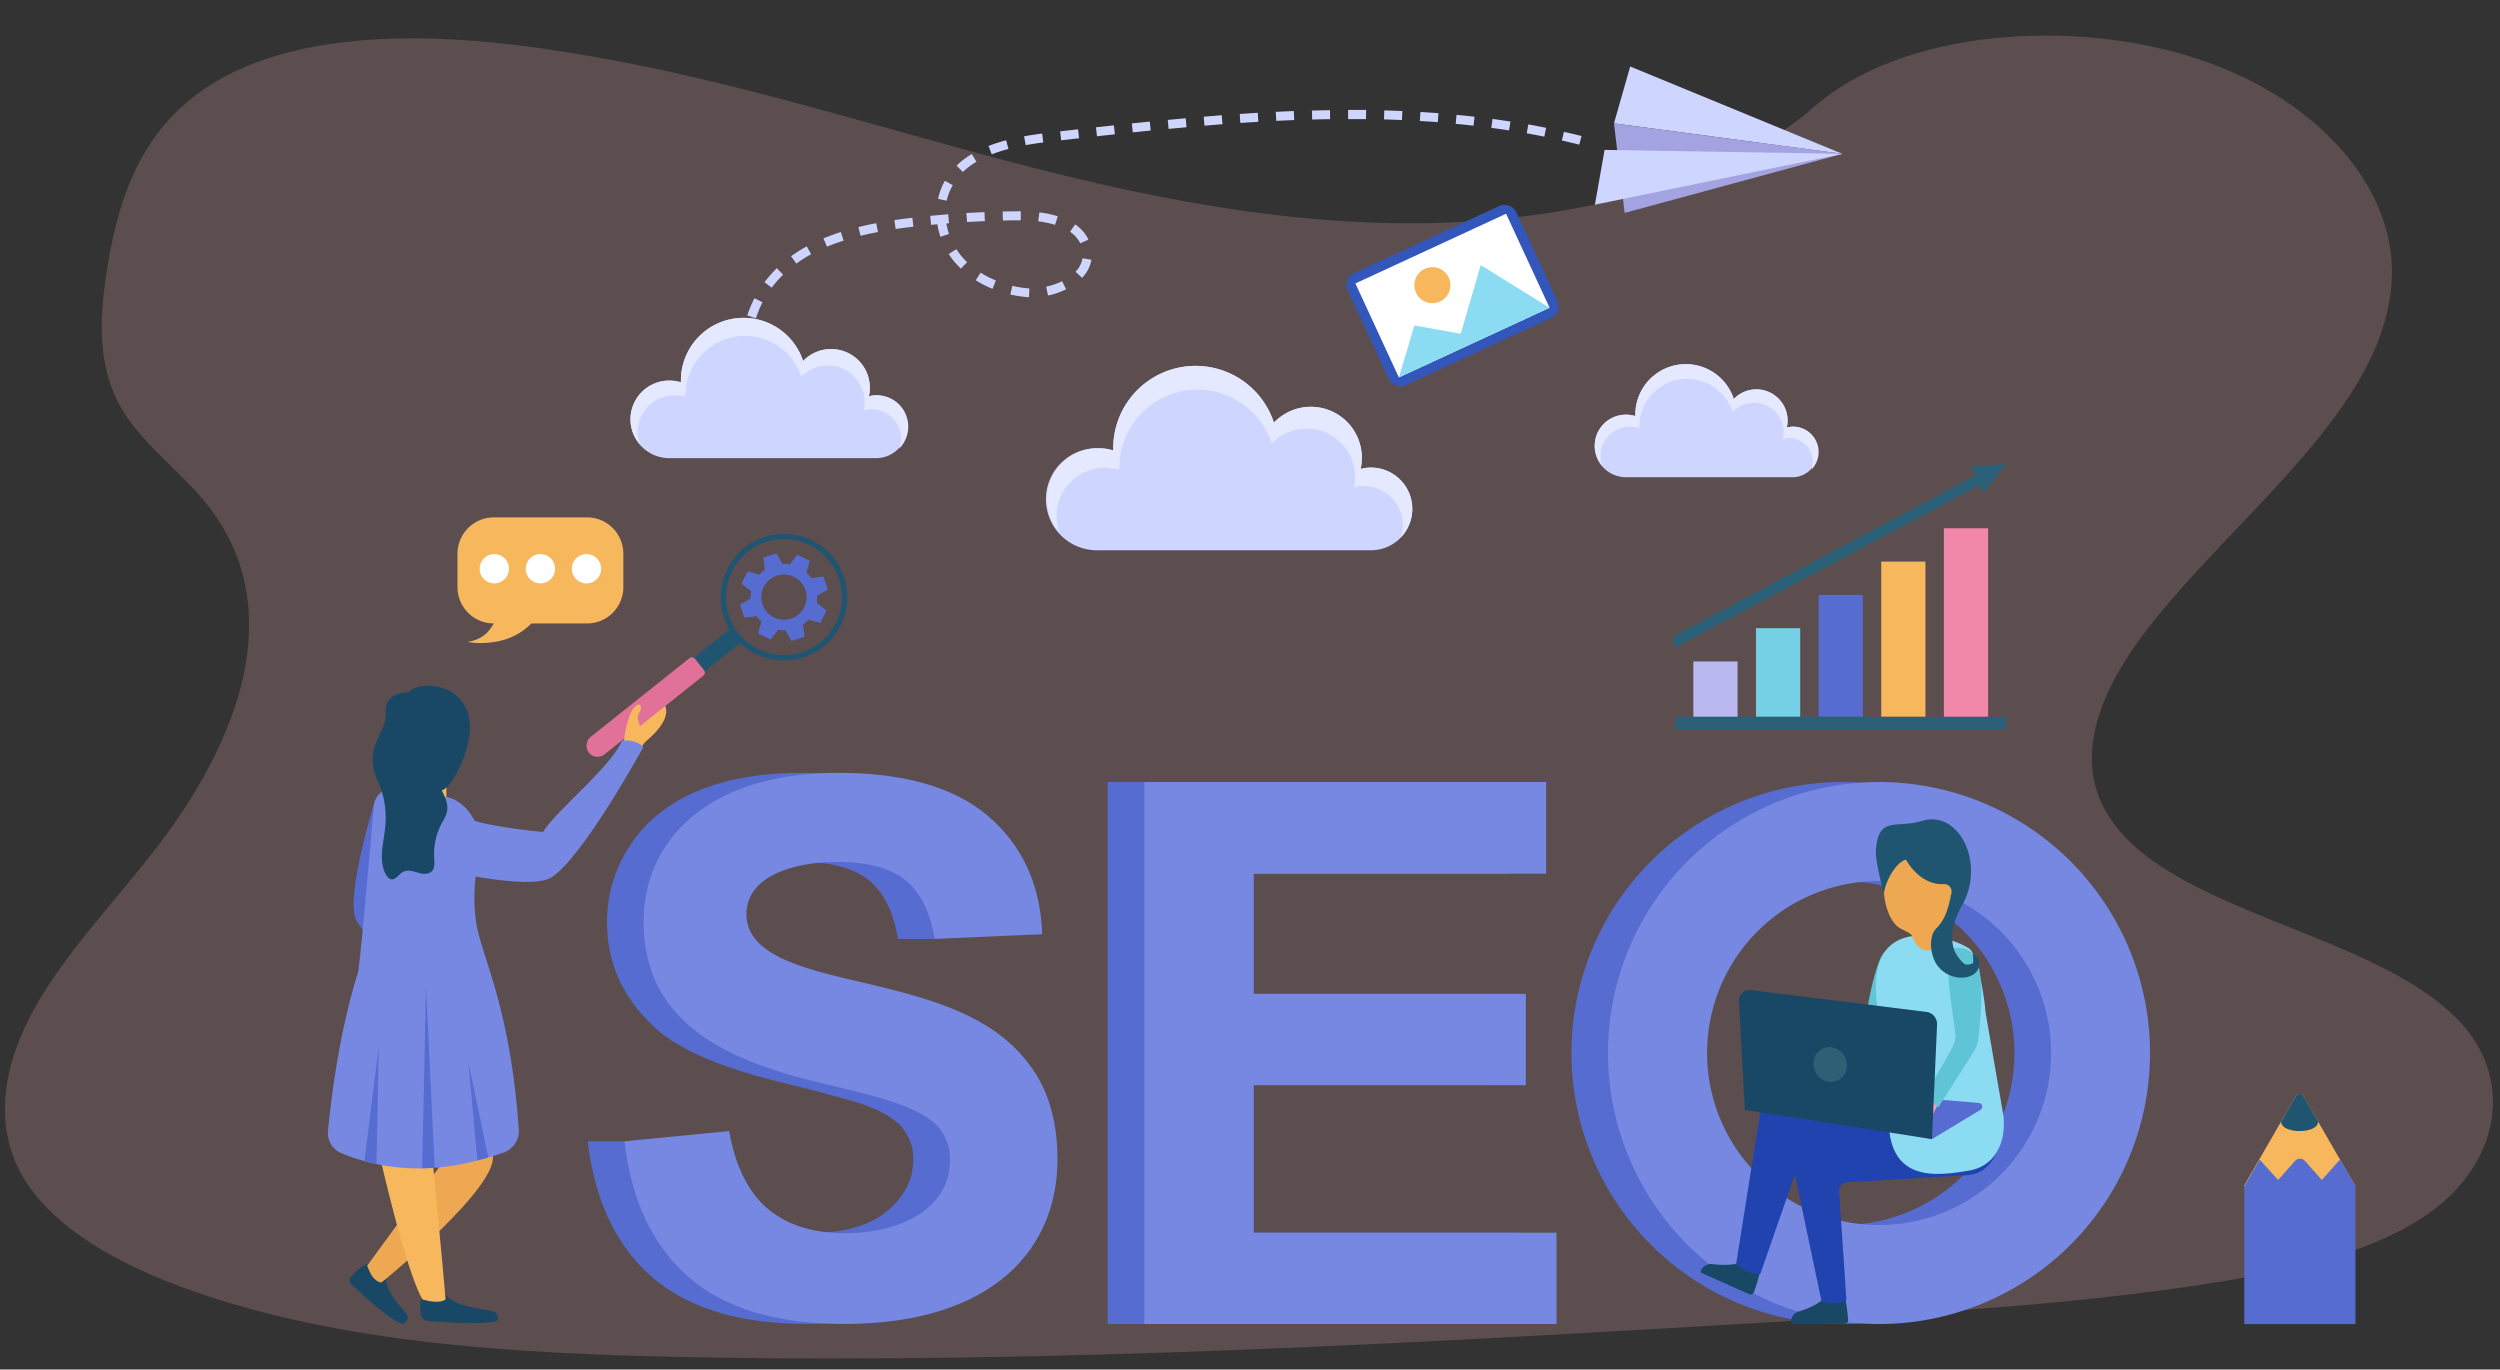
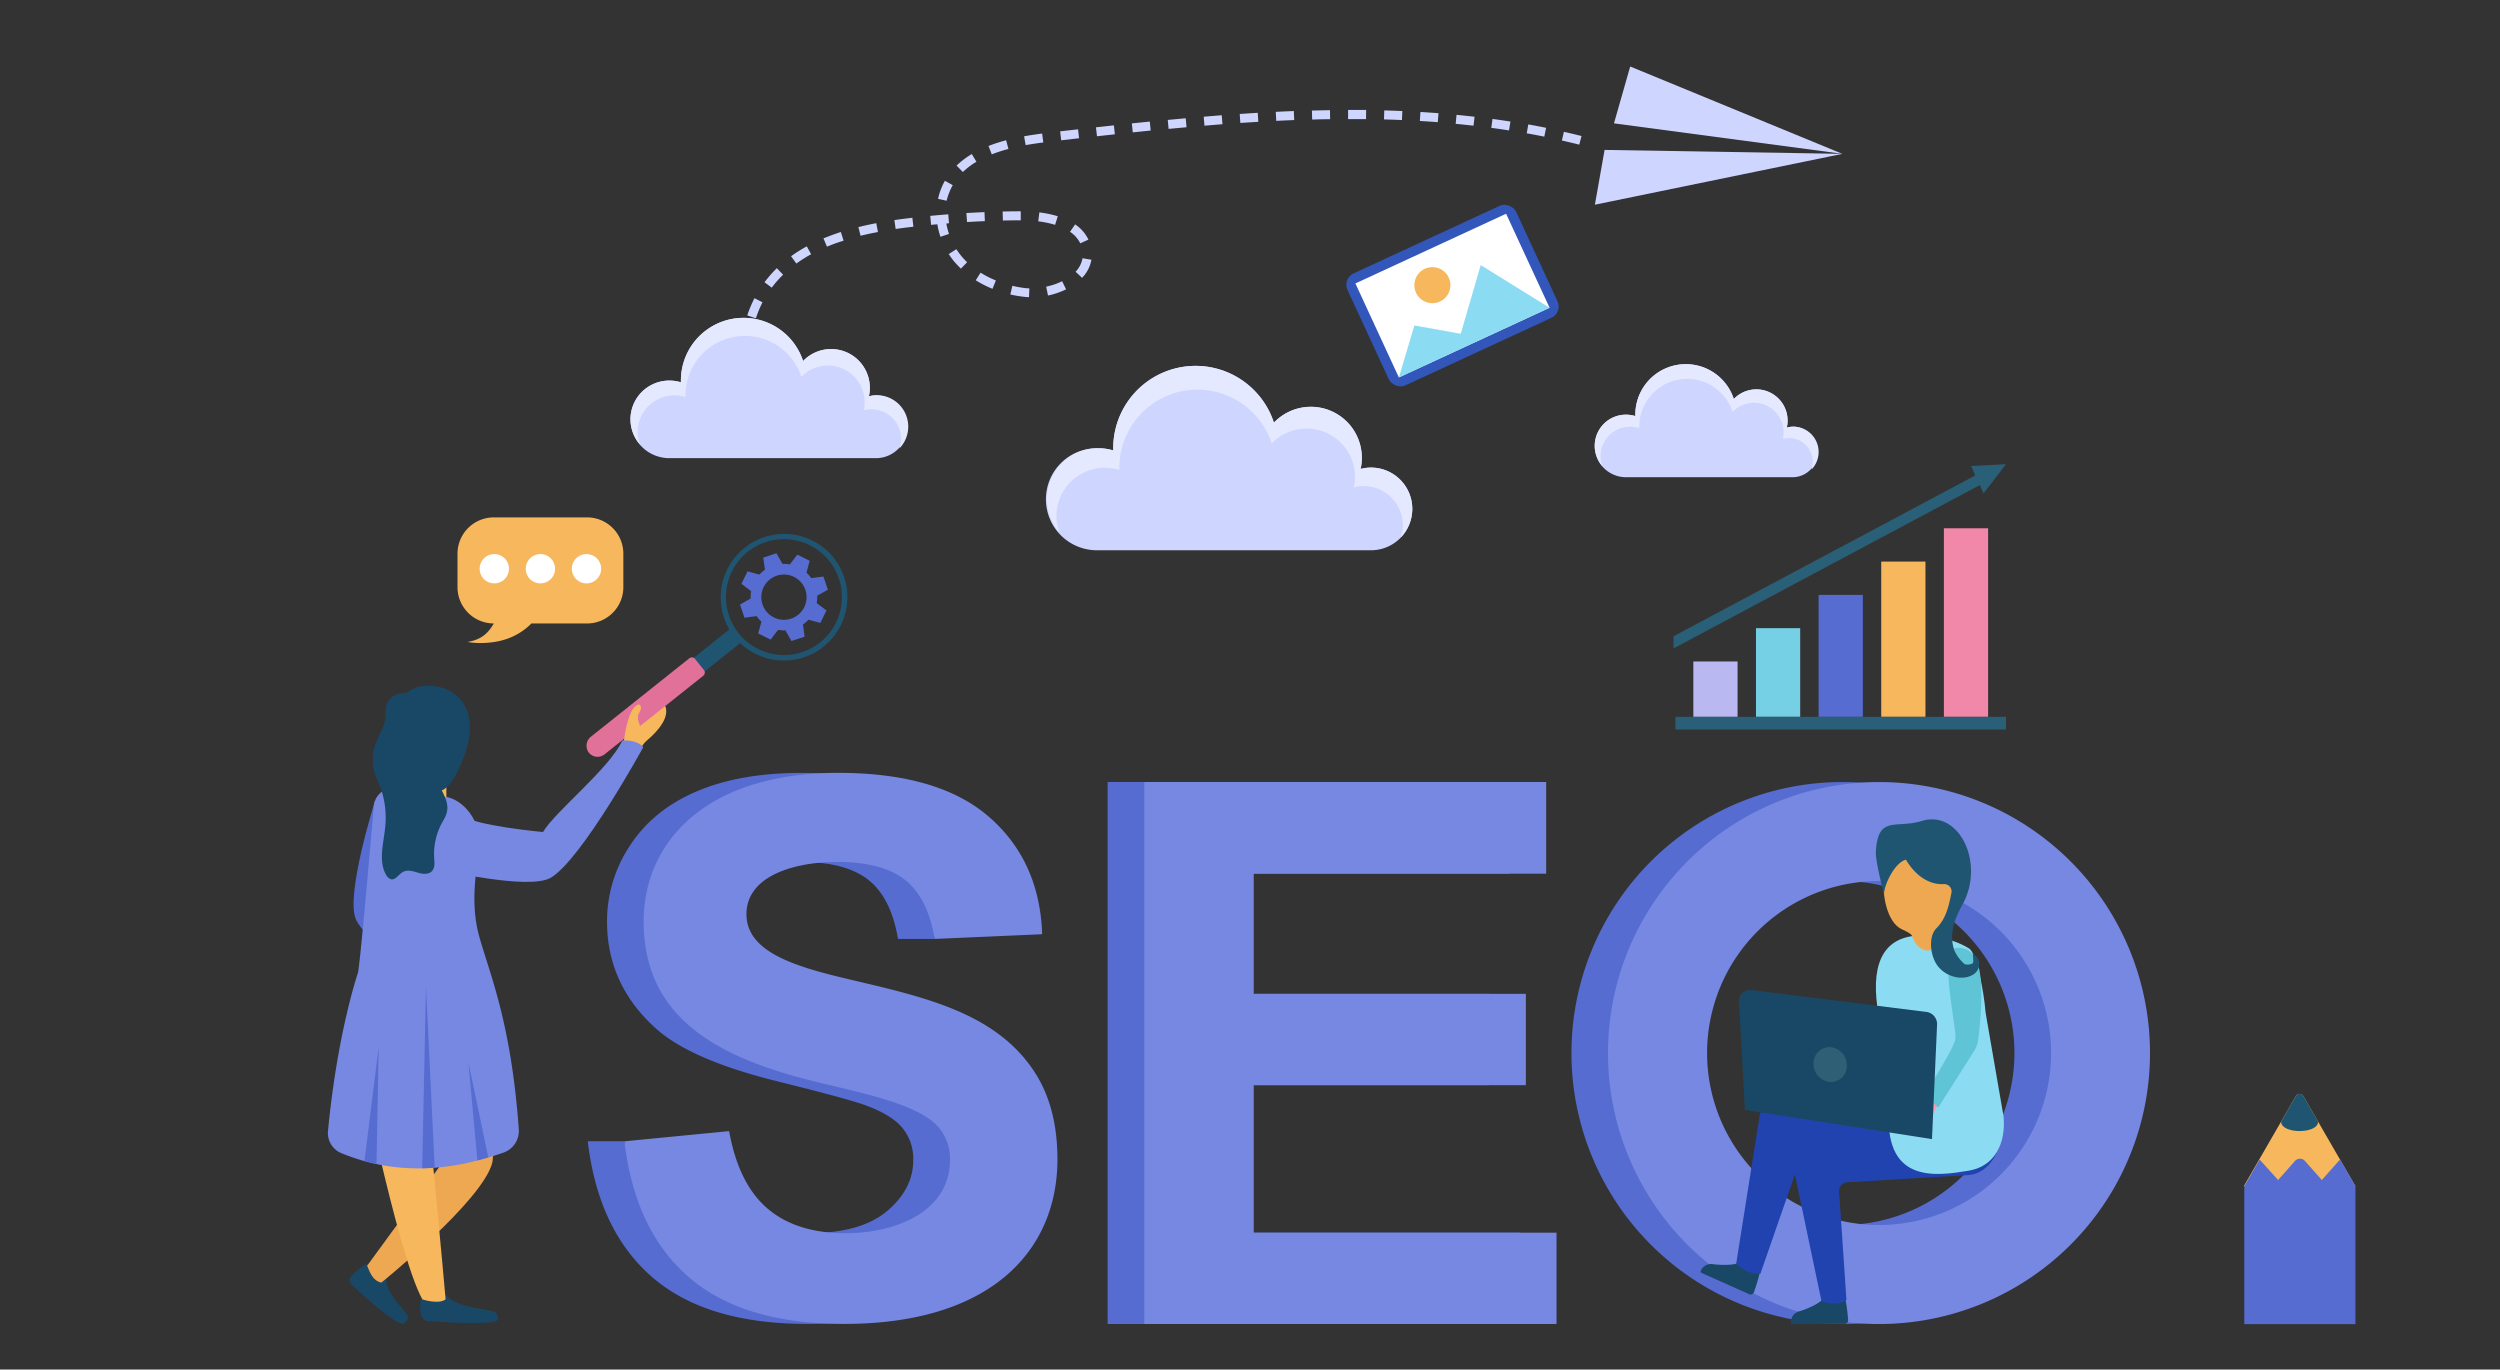
<svg xmlns="http://www.w3.org/2000/svg" xmlns:xlink="http://www.w3.org/1999/xlink" id="ba64ba1e-a07e-49b6-ba87-3e5f3ebad322" data-name="Indhold" viewBox="0 0 1150 630">
  <rect x="0" y="0" width="1150" height="630" fill="#333333" stroke="none" />
  <defs>
    <style>.a9d0a1d4-48fa-4f57-8b8d-7f2407101e03{fill:none;}.e9fa530d-7db8-43e7-a25b-d95d598a1cbc{fill:#ffbbbc;opacity:0.2;}.ba917802-249d-414b-8803-fbde52bd7308{clip-path:url(#a65c8aec-9fca-4301-b95d-b9601d0465b7);}.b72a10e5-7967-47d7-8b0f-ef8157a5b43a{opacity:0.7;fill:url(#e81cd5d5-0d43-4f4c-9026-36bd82b99fa7);}.b6686277-cdff-4b5b-976d-a58ef92fecec,.b72a10e5-7967-47d7-8b0f-ef8157a5b43a,.f2bf5889-d929-44a6-bc7a-f27544a17385{isolation:isolate;}.a0e8c6ae-f5ff-4220-bb61-ddeca177432b{fill:url(#aeb50610-11e3-497f-aa2c-70b6f6ae8170);}.f5923ccd-0371-48e8-bbcd-054f73efbb81{fill:url(#a6b8055c-2afd-4706-b477-b6fedf083be4);}.ad272099-7cb7-450f-9164-51db0c716d13{fill:url(#b4ad7122-2033-4910-8e56-10a5ed20a70b);}.b6686277-cdff-4b5b-976d-a58ef92fecec,.f2bf5889-d929-44a6-bc7a-f27544a17385{fill-rule:evenodd;opacity:0.53;}.b6686277-cdff-4b5b-976d-a58ef92fecec{fill:url(#a98a91c0-b70d-4c60-bc4d-5687e020233c);}.a0f63fd2-8f49-423e-bf49-e087dc34db18{fill:url(#b204f349-efd2-4899-b7a3-9cff30ab5828);}.fd5366ad-d4ae-4bba-9e32-aaa5e50410d0{fill:url(#a266831b-3989-4f1a-aa26-4bad7ac4a62f);}.f2bf5889-d929-44a6-bc7a-f27544a17385{fill:url(#b950b4da-08c3-4c24-96e7-11db9110fe95);}.b87edb5e-ad34-40cb-8b1c-7966312a5a86{fill:#ced5ff;}.bbfb8eb3-e53d-4577-af49-051a58c7fd44{fill:#a3a3e2;}.a2af3ec8-23bb-4569-a529-291971e12caf{fill:#f7b75d;}.f0a4e2a3-b58a-4828-b4f4-8600a3dfdab9{fill:#205572;}.b7d3e555-fca2-43e0-9d55-dbe61eef7049{fill:#566cd1;}.ff0d336e-ad6d-4c37-82e6-4079b8d70817{fill:#7688e2;}.b85d8fb0-49d7-47df-be3a-d3b93daaa8dd{fill:#bab8f1;}.b5eb5da8-0569-4231-ba6a-d75c9e191030{fill:#76d0e5;}.b2ac404e-ee50-4ac7-ac3b-d35f4236dc18{fill:#f288a9;}.a2e592db-f0ca-4235-b097-1935b9650d64{fill:#2a6077;}.b74e354b-dd20-48f6-b5bd-6280706b593f{fill:#194866;}.b169254d-1222-44da-b01e-f363df7031ed{fill:#efa852;}.f2f63b41-f758-40fd-812a-6c681e076a64{fill:#e2719a;}.a3058e76-27d4-421e-96f2-f182db8166e4{fill:#fff;}.aa4fddd1-7839-435b-98ba-2dc01eece9c3{fill:#2143af;}.b22952ab-6b05-403b-b54f-97e31aca6f18{fill:#5fc5d6;}.b62b315f-83af-4470-a770-b9e4954fd382{fill:#8bdcf2;}.b94e4270-a0bd-4f05-8c6c-3aec5bfa2f81{fill:#fa9cb6;}.b8febdf5-f50c-4386-a4ae-02b190a9dc6c{fill:#2e5f75;}.a733eb2f-1717-416e-9da7-8358e5c94c84{fill:#e4e9ff;}.f81c40a2-362a-4134-95fc-85e085db92c0{fill:#3256ba;}</style>
    <clipPath id="a65c8aec-9fca-4301-b95d-b9601d0465b7">
      <rect class="a9d0a1d4-48fa-4f57-8b8d-7f2407101e03" x="-1261.4" y="-1047.31" width="1920" height="900" />
    </clipPath>
    <linearGradient id="e81cd5d5-0d43-4f4c-9026-36bd82b99fa7" x1="-937.25" y1="-84.6" x2="-937.01" y2="-84.6" gradientTransform="matrix(0, -1760, -8166, 0, -690741.4, -1649667.17)" gradientUnits="userSpaceOnUse">
      <stop offset="0" stop-color="#d0021b" />
      <stop offset="1" stop-color="#b31912" />
    </linearGradient>
    <linearGradient id="aeb50610-11e3-497f-aa2c-70b6f6ae8170" x1="-933.36" y1="-84.57" x2="-933.12" y2="-84.57" gradientTransform="matrix(0, -795, -8166, 0, -690382.12, -742200.48)" gradientUnits="userSpaceOnUse">
      <stop offset="0" stop-color="#b31912" />
      <stop offset="1" stop-color="#d0021b" />
    </linearGradient>
    <linearGradient id="a6b8055c-2afd-4706-b477-b6fedf083be4" x1="-929.48" y1="-84.55" x2="-929.24" y2="-84.55" gradientTransform="matrix(0, -608, -8166, 0, -689882.75, -565129.45)" gradientUnits="userSpaceOnUse">
      <stop offset="0" stop-color="#b31912" />
      <stop offset="1" stop-color="#ff0221" />
    </linearGradient>
    <linearGradient id="b4ad7122-2033-4910-8e56-10a5ed20a70b" x1="-947.42" y1="-85.15" x2="-947.18" y2="-85.15" gradientTransform="matrix(0, 795, 7225, 0, 615673.66, 752851.84)" xlink:href="#e81cd5d5-0d43-4f4c-9026-36bd82b99fa7" />
    <radialGradient id="a98a91c0-b70d-4c60-bc4d-5687e020233c" cx="-929.23" cy="-84.59" r="0.12" gradientTransform="matrix(-352.59, -352.59, -4941.35, 4941.35, -745498.2, 90348.14)" gradientUnits="userSpaceOnUse">
      <stop offset="0" />
      <stop offset="1" stop-opacity="0" />
    </radialGradient>
    <linearGradient id="b204f349-efd2-4899-b7a3-9cff30ab5828" x1="-942.19" y1="-85.38" x2="-941.95" y2="-85.38" gradientTransform="translate(1658577.83 696391.67) scale(1760 8166)" gradientUnits="userSpaceOnUse">
      <stop offset="0" stop-color="#d0021b" />
      <stop offset="0.43" stop-color="#f7041f" />
      <stop offset="1" stop-color="#b31912" />
    </linearGradient>
    <linearGradient id="a266831b-3989-4f1a-aa26-4bad7ac4a62f" x1="-943.79" y1="-85.33" x2="-943.55" y2="-85.33" gradientTransform="translate(573851.34 696216.23) scale(608 8166)" xlink:href="#a6b8055c-2afd-4706-b477-b6fedf083be4" />
    <radialGradient id="b950b4da-08c3-4c24-96e7-11db9110fe95" cx="-936.3" cy="-83.99" r="0.12" gradientTransform="translate(-744918.57 -85268.39) rotate(135) scale(498.64 6988.13)" xlink:href="#a98a91c0-b70d-4c60-bc4d-5687e020233c" />
  </defs>
  <title>sumone</title>
-   <path id="a3d5d269-e6f4-48f2-b025-232798c4afac" data-name="svg 1" class="e9fa530d-7db8-43e7-a25b-d95d598a1cbc" d="M652.82,102.71c-73.38.56-143.86-16-211.26-34.5S307.3,29,235.37,20.51C189.1,15,136.44,15.89,100.07,37.1c-35,20.39-45.35,53.8-50.46,84.64-3.85,23.2-5.73,47.55,7.82,68.67,9.4,14.66,25.6,26.68,37,40.64,39.68,48.57,15.08,111.07-24.26,161.26-18.43,23.51-40,46.13-54,71s-19.89,53-6,77.36C23.89,564.84,55.27,582.23,89,594c68.54,24,148.46,28.72,226.3,30.25,172.28,3.36,345-6.89,517.25-17.12,63.76-3.79,127.79-7.6,190.26-17.79,34.7-5.65,70.45-13.92,95.15-31.73,31.35-22.6,38-59.23,15.55-85.38-37.71-43.85-137.92-51.52-164.88-99.06C953.8,347,967,316.83,986.27,291.38c41.42-54.59,112.35-103.69,114-164.49,1.15-41.74-35.26-82.21-89.89-100C953.12,8.23,874.79,13.63,834.28,49.31,792.64,86,717.63,102.22,652.82,102.71Z" />
  <g class="ba917802-249d-414b-8803-fbde52bd7308">
    <rect id="b3adde9b-21d1-4b31-beba-fd601f9c81a0" data-name="Rectangle-Copy" class="b72a10e5-7967-47d7-8b0f-ef8157a5b43a" x="-871.4" y="-534.1" width="1959.84" height="422.4" transform="translate(260.11 -17.84) rotate(-45)" />
    <rect id="b243f13d-f5ad-45de-84f9-977b8f651691" data-name="Rectangle-Copy-2" class="a0e8c6ae-f5ff-4220-bb61-ddeca177432b" x="-728.96" y="-372.7" width="1959.84" height="190.8" transform="translate(269.59 96.24) rotate(-45)" />
    <rect id="a5e04ae3-d4c5-43f0-89a8-b15cc54b6fac" data-name="Rectangle-Copy-7" class="f5923ccd-0371-48e8-bbcd-054f73efbb81" x="-435.41" y="-148.63" width="1959.84" height="145.92" transform="translate(212.99 362.86) rotate(-45)" />
    <rect id="faf3e264-6193-4d11-8fee-550543dfff92" data-name="Rectangle-Copy-4" class="ad272099-7cb7-450f-9164-51db0c716d13" x="-374.04" y="-349.5" width="1734" height="190.8" transform="translate(324.06 274.15) rotate(-45)" />
    <path id="a582e10a-d6df-4597-b0b0-75d1c863deef" data-name="Rectangle-Copy-39" class="b6686277-cdff-4b5b-976d-a58ef92fecec" d="M-420.92,440.86h0a59.83,59.83,0,0,1,0-84.62L652.86-717.55a59.86,59.86,0,0,1,84.63,0h0a59.86,59.86,0,0,1,0,84.63L-336.3,440.86A59.83,59.83,0,0,1-420.92,440.86Z" />
    <rect class="a0f63fd2-8f49-423e-bf49-e087dc34db18" x="322.51" y="-1820.35" width="422.4" height="1959.84" transform="translate(750.6 131.24) rotate(-45)" />
    <rect class="fd5366ad-d4ae-4bba-9e32-aaa5e50410d0" x="24.77" y="-1573.12" width="145.92" height="1959.84" transform="translate(448.08 -104.64) rotate(-45)" />
    <path class="f2bf5889-d929-44a6-bc7a-f27544a17385" d="M-281.81-784.36h0a59.84,59.84,0,0,0,0,84.63L792,374.05a59.84,59.84,0,0,0,84.63,0h0a59.83,59.83,0,0,0,0-84.62L-197.19-784.36A59.85,59.85,0,0,0-281.81-784.36Z" />
  </g>
  <polygon class="b87edb5e-ad34-40cb-8b1c-7966312a5a86" points="749.89 30.59 847.49 70.77 742.43 56.74 749.89 30.59" />
-   <polygon class="bbfb8eb3-e53d-4577-af49-051a58c7fd44" points="742.43 56.74 847.49 70.77 747.34 97.94 742.43 56.74" />
  <polygon class="b87edb5e-ad34-40cb-8b1c-7966312a5a86" points="738.11 68.96 847.49 70.77 733.65 94.16 738.11 68.96" />
  <path class="b87edb5e-ad34-40cb-8b1c-7966312a5a86" d="M342.77,190.69c-.24-1.18-.48-2.37-.69-3.57l4.09-.73c.21,1.15.42,2.31.67,3.46Zm-1.88-11.92c-.3-2.86-.49-5.7-.55-8.44l4.14-.1c.07,2.7.24,5.41.54,8.1Zm3.79-16.62-4.13-.31a76.36,76.36,0,0,1,1.09-8.45l4.08.77A70.75,70.75,0,0,0,344.68,162.15Zm3-15.75-3.94-1.3a55.48,55.48,0,0,1,3.32-7.93l3.69,1.89A51.15,51.15,0,0,0,347.72,146.4Zm125.66-9.71c-.92,0-1.84-.11-2.74-.22a55.36,55.36,0,0,1-5.84-1l.92-4a53.22,53.22,0,0,0,5.43,1c.78.1,1.58.15,2.39.18Zm8.74-.76-.84-4.07a30.73,30.73,0,0,0,7.33-2.49l1.83,3.72A34.73,34.73,0,0,1,482.12,135.93Zm-25.53-3.08a48.42,48.42,0,0,1-7.7-3.92l2.2-3.51a44.89,44.89,0,0,0,7.05,3.59ZM355,132.32l-3.32-2.48a54.59,54.59,0,0,1,5.67-6.48l2.89,3A48.88,48.88,0,0,0,355,132.32Zm142.77-4.5-3-2.82a11.92,11.92,0,0,0,3.19-6.21l4.1.69A16,16,0,0,1,497.74,127.82ZM442,123.57c-1-1-1.95-2-2.85-3a36.38,36.38,0,0,1-2.72-3.71l3.5-2.24a32.45,32.45,0,0,0,2.4,3.28,34.73,34.73,0,0,0,2.55,2.73Zm-75.68-2.35-2.43-3.35a67.43,67.43,0,0,1,7.23-4.55l2,3.63A66,66,0,0,0,366.34,121.22Zm14.08-7.75-1.61-3.82c2.48-1,5.15-2,8-2.93l1.26,4C385.35,111.53,382.79,112.47,380.42,113.47Zm116.52-1.53a13.56,13.56,0,0,0-4.71-5.31l2.35-3.41a17.58,17.58,0,0,1,6.12,7Zm-64.3-3a34.16,34.16,0,0,1-1.44-5.78l-2.88.27-.39-4.13q4.14-.39,8.29-.72l.33,4.13-1.22.1a33.16,33.16,0,0,0,1.23,4.8Zm-36.76-.47-1-4c2.73-.69,5.46-1.28,8.22-1.8l.78,4.07C401.2,107.22,398.53,107.79,395.88,108.45ZM412,105.34l-.58-4.1c2.21-.32,4.42-.62,6.6-.87l1.67-.21.47,4.12-1.62.2C416.3,104.74,414.13,105,412,105.34Zm73.35-1.91a46.15,46.15,0,0,0-7.76-1.62l.51-4.11a49.45,49.45,0,0,1,8.47,1.77Zm-40.51-1.3L444.53,98c2.78-.17,5.56-.3,8.33-.42l.17,4.15C450.28,101.82,447.54,102,444.79,102.13Zm16.49-.68-.12-4.15c2.79-.07,5.57-.1,8.34-.11l0,4.15C466.78,101.35,464,101.38,461.28,101.45Zm-25.82-9.11-4-.86a29.11,29.11,0,0,1,1.72-5.43,25.72,25.72,0,0,1,1.43-2.88l3.61,2a24.7,24.7,0,0,0-1.23,2.47A25.82,25.82,0,0,0,435.46,92.34Zm7.42-13.18-2.9-3a38.58,38.58,0,0,1,7-5.3l2.13,3.56A33.33,33.33,0,0,0,442.88,79.16ZM456.22,71l-1.52-3.85a74.56,74.56,0,0,1,8.12-2.63l1.06,4A68.44,68.44,0,0,0,456.22,71Zm15.59-4.22-.73-4.08c2.78-.5,5.57-.91,8.3-1.27l.54,4.11C477.25,65.86,474.52,66.28,471.81,66.76Zm254.66-.24q-4-1-8-1.91l.92-4c2.72.62,5.42,1.26,8.11,1.94Zm-238.33-2-.47-4.12,8.23-.94.47,4.12Zm222.24-1.68c-2.69-.55-5.39-1.06-8.08-1.54l.71-4.08c2.73.48,5.47,1,8.2,1.56Zm-205.77-.18-.47-4.11,8.25-.91.45,4.12Zm16.46-1.79-.42-4.13,8.26-.84.4,4.13ZM694.15,60q-4.06-.65-8.15-1.18l.55-4.11q4.13.56,8.25,1.2Zm-156.6-.71-.38-4.13,8.27-.76.36,4.13Zm16.5-1.47-.34-4.13L562,53l.33,4.13Zm123.77,0c-2.73-.3-5.47-.6-8.21-.86l.39-4.12c2.77.25,5.53.55,8.29.87ZM570.55,56.56l-.27-4.13c2.75-.19,5.52-.37,8.29-.54l.24,4.15C576.06,56.2,573.3,56.37,570.55,56.56Zm90.83-.36c-2.74-.21-5.49-.39-8.24-.56l.26-4.14c2.76.18,5.53.36,8.3.57Zm-74.31-.6-.21-4.15q4.15-.21,8.31-.37l.16,4.15C592.58,55.34,589.82,55.46,587.07,55.6Zm57.83-.38q-4.12-.18-8.26-.29l.12-4.14c2.77.07,5.55.17,8.32.29ZM603.6,55l-.12-4.14c2.77-.08,5.54-.13,8.31-.17l.07,4.14Q607.72,54.85,603.6,55Zm24.78-.2-7.37,0h-.89V50.57H621c2.47,0,5,0,7.42,0Z" />
  <path class="a2af3ec8-23bb-4569-a529-291971e12caf" d="M1056.14,504.1l-24,41.56h51.35l-24-41.56A2,2,0,0,0,1056.14,504.1Z" />
  <path class="f0a4e2a3-b58a-4828-b4f4-8600a3dfdab9" d="M1066.34,515.93l-6.83-11.83a2,2,0,0,0-3.37,0l-6.82,11.83C1049.32,521.73,1066.34,521.73,1066.34,515.93Z" />
  <path class="b7d3e555-fca2-43e0-9d55-dbe61eef7049" d="M1083.5,609.09V545.65l-7-12.16a2.48,2.48,0,0,0-.46.31l-8,9-8-9a3.09,3.09,0,0,0-4.12,0l-8,9-8.12-9c-.11-.16-.27-.2-.42-.31l-7,12.16v63.44Z" />
  <path class="b7d3e555-fca2-43e0-9d55-dbe61eef7049" d="M432.71,469.42q-17.29-9.1-53.39-17.62t-45.45-16.38q-7.35-6.18-7.35-14.87a17.85,17.85,0,0,1,7.85-15.21q12.19-8.86,33.76-8.86,20.88,0,31.33,8.27t13.62,27.16h16.86c-.78-22.5,23.66-42.67,8.12-56.15s-38.68-20.22-69.43-20.22q-28.25,0-48.21,8.52t-30.58,24.82a62.92,62.92,0,0,0-10.61,35q0,29.07,22.56,49.29,16,14.38,55.81,24.24,30.91,7.68,39.6,10.69,12.71,4.51,17.8,10.61a22.31,22.31,0,0,1,5.1,14.79q0,13.53-12.12,23.65t-36,10.11q-22.56,0-35.84-11.37c-8.86-7.57-46-14.76-48.9-30.91H270.37q4.85,41.1,29.74,62.58T371.47,609q31.92,0,53.31-8.94t33.08-27.32a72.12,72.12,0,0,0,11.7-39.44q0-23.22-9.77-39A68.91,68.91,0,0,0,432.71,469.42Z" />
  <polygon class="b7d3e555-fca2-43e0-9d55-dbe61eef7049" points="559.86 499.18 685.03 499.18 685.03 457.17 559.86 457.17 559.86 401.9 694.39 401.9 694.39 359.72 509.52 359.72 509.52 609.04 699.15 609.04 699.15 567.03 559.86 567.03 559.86 499.18" />
  <path class="b7d3e555-fca2-43e0-9d55-dbe61eef7049" d="M847.49,359.74a124.66,124.66,0,1,0,124.7,124.62A124.68,124.68,0,0,0,847.49,359.74Zm0,203.77a79.12,79.12,0,1,1,79.15-79.15A79.14,79.14,0,0,1,847.49,563.51Z" />
  <path class="ff0d336e-ad6d-4c37-82e6-4079b8d70817" d="M396.18,451.8c-25.54-6-52.81-12.09-52.81-31.25,0-18.24,23.3-24.07,41.61-24.07q20.89,0,31.34,8.27t13.62,27.16l49.46-2.17q-1.17-33.76-24.48-54t-69.44-20.22c-61.4,0-89.4,32.38-89.4,68.35,0,44.84,34.8,62.72,78.38,73.53,20.68,5.14,48.16,10.25,57.4,21.3A22.35,22.35,0,0,1,437,533.51c0,23.62-24.58,33.76-48.12,33.76q-22.56,0-35.85-11.37t-17.63-35.59L287.23,525q4.84,41.1,29.74,62.58T388.33,609c68.11,0,98.09-34.2,98.09-75.7q0-23.22-9.78-39C460,467.5,429,459.55,396.18,451.8Z" />
  <polygon class="ff0d336e-ad6d-4c37-82e6-4079b8d70817" points="576.72 499.18 701.89 499.18 701.89 457.17 576.72 457.17 576.72 401.9 711.24 401.9 711.24 359.72 526.38 359.72 526.38 609.04 716 609.04 716 567.03 576.72 567.03 576.72 499.18" />
  <path class="ff0d336e-ad6d-4c37-82e6-4079b8d70817" d="M864.35,359.74A124.66,124.66,0,1,0,989,484.36,124.67,124.67,0,0,0,864.35,359.74Zm0,203.77a79.12,79.12,0,1,1,79.15-79.15A79.14,79.14,0,0,1,864.35,563.51Z" />
  <rect class="b85d8fb0-49d7-47df-be3a-d3b93daaa8dd" x="778.94" y="304.28" width="20.34" height="25.47" />
  <rect class="b5eb5da8-0569-4231-ba6a-d75c9e191030" x="807.75" y="288.96" width="20.34" height="40.78" />
  <rect class="b7d3e555-fca2-43e0-9d55-dbe61eef7049" x="836.56" y="273.65" width="20.34" height="56.1" />
  <rect class="a2af3ec8-23bb-4569-a529-291971e12caf" x="865.37" y="258.33" width="20.34" height="71.41" />
  <rect class="b2ac404e-ee50-4ac7-ac3b-d35f4236dc18" x="894.19" y="243.01" width="20.34" height="86.73" />
  <polygon class="a2e592db-f0ca-4235-b097-1935b9650d64" points="922.77 213.53 912.43 226.94 910.7 223.13 769.82 298.26 769.82 292.69 908.65 218.68 906.67 214.36 922.77 213.53" />
  <rect class="a2e592db-f0ca-4235-b097-1935b9650d64" x="770.7" y="329.74" width="152.06" height="5.82" />
  <path class="b74e354b-dd20-48f6-b5bd-6280706b593f" d="M194.13,596.09s9.14-3.19,11.41,0,9.8,5.11,15.84,6.1,7.45,1,7.71,4.59c.22,3-23.85,1.53-31.93.94a3.65,3.65,0,0,1-3.36-2.5A15.08,15.08,0,0,1,194.13,596.09Z" />
  <path class="b74e354b-dd20-48f6-b5bd-6280706b593f" d="M169.53,581.15s9.41,3.05,8.34,6.56,2.79,9.17,6.37,13.33,4.63,5,1.71,7.62c-2.43,2.22-18.77-12.65-24.18-17.7a2.61,2.61,0,0,1-.31-3.66A20.83,20.83,0,0,1,169.53,581.15Z" />
  <path class="b169254d-1222-44da-b01e-f363df7031ed" d="M219.71,466.55s9,59.13,6.73,68.3c-4.37,17.47-51,55.14-51,55.14-3.64-.73-5-3.92-6.56-7.74l33.59-46s-2.67-32.85-3-33.54-2.17-26.85-2.17-26.3S219.71,466.55,219.71,466.55Z" />
  <path class="a2af3ec8-23bb-4569-a529-291971e12caf" d="M162.91,477.57h17.63s9.49-5.79,12.44,5.67,12,114.49,12,114.49c-3.31,2.44-10.67,0-10.67,0C182.63,577,162.91,477.57,162.91,477.57Z" />
  <path class="a2af3ec8-23bb-4569-a529-291971e12caf" d="M294,327.9c-2.07,3.09-1.08,4.31-1.08,4.31,3.61,1.49,7.54-6.11,8.35-9s2.09-1.7,2.09-1.7c7.76,6-.89,14.93-5.56,18.92a12.23,12.23,0,0,0-3.56,5,18.15,18.15,0,0,0-7.57-4.15,9.55,9.55,0,0,0,1.33-3.87c.28-3.18,1-8.08,3-11C294.12,321.94,296,324.81,294,327.9Z" />
  <path class="f0a4e2a3-b58a-4828-b4f4-8600a3dfdab9" d="M383.46,256.52a29.18,29.18,0,0,0-47.94,33L318,303.49l5,6.27,17.51-13.94a29.18,29.18,0,0,0,42.95-39.3Zm-6.24,39a26.66,26.66,0,1,1,4.25-37.46A26.68,26.68,0,0,1,377.22,295.56Z" />
  <path class="f2f63b41-f758-40fd-812a-6c681e076a64" d="M323.8,308.21l-4.07-5.1a1.86,1.86,0,0,0-2.63-.3l-45.19,36A5.32,5.32,0,0,0,270.7,346a5.14,5.14,0,0,0,7.38,1l45.42-36.15A1.89,1.89,0,0,0,323.8,308.21Z" />
  <path class="a2af3ec8-23bb-4569-a529-291971e12caf" d="M291,326.39c3.15-4.45,5-1.58,3,1.51s2,8.71,2,8.71l-8.92,4C287.27,337.39,289,329.3,291,326.39Z" />
  <path class="ff0d336e-ad6d-4c37-82e6-4079b8d70817" d="M286.3,340.59c-6.07,13.14-30.85,32.54-36.51,42.13,0,0-30.86-2.74-38.16-7.81L201.27,399.7s42,10.14,52.19,4c14.31-8.64,42.45-60,42.45-60C293.12,340.11,286.3,340.59,286.3,340.59Z" />
  <rect class="a2af3ec8-23bb-4569-a529-291971e12caf" x="184.62" y="345.03" width="20.71" height="29.87" />
  <path class="b7d3e555-fca2-43e0-9d55-dbe61eef7049" d="M224.35,460.72c-12.65-7-32.16-32.72-40.11-38.74,0,0,2.75-32.78,8.36-39.69l-20.08-13.88s-14,44.16-8.66,54.82c7.55,14.92,56.68,46.84,56.68,46.84C224.32,467.56,224.35,460.72,224.35,460.72Z" />
  <path class="ff0d336e-ad6d-4c37-82e6-4079b8d70817" d="M238.66,519.66a10.56,10.56,0,0,1-7.13,10.56c-24.88,8.74-49.7,10.43-74.44.26a10,10,0,0,1-6.22-10.18c4.21-43.92,13.08-70.62,13.73-72.62.91-2.6,5.64-57,7.32-76.78.52-6.16,6.68-9.91,12.64-8.1h.06s6.8,8.16,20.73,3.76c10.56,2.33,17.3,15.35,15.1,26-2.2,10.89-3.56,24.88-.19,37.52C224.86,447.09,235.09,469.51,238.66,519.66Z" />
  <path class="b74e354b-dd20-48f6-b5bd-6280706b593f" d="M212.75,349.74c-2.9,7.05-5.87,12.36-9.53,13.85,1.52,3,3.05,6.22,2.44,9.53-.38,2.24-1.68,4.15-2.75,6.14a30.27,30.27,0,0,0-3.2,15.34c.15,2,.38,4.14-.69,5.72-1.45,2.07-4.35,1.83-6.64,1.16s-4.8-1.57-6.94-.41c-2,1-3.43,3.81-5.56,3.4a4.08,4.08,0,0,1-2.29-2.08c-3.36-5.8-1.45-13.35-.61-20.14a42.09,42.09,0,0,0-1.76-19.49c-1-2.57-2.21-5-3-7.63a21.49,21.49,0,0,1,.07-11.61c1.53-5,5-9.37,5.19-14.67a17.49,17.49,0,0,1,.15-4,7.49,7.49,0,0,1,4.5-5.23,15.39,15.39,0,0,1,5.42-1.08C196.12,310.6,226.18,316.74,212.75,349.74Z" />
  <path class="b7d3e555-fca2-43e0-9d55-dbe61eef7049" d="M167.66,534.08q2.78.76,5.54,1.35l1-53.92Z" />
  <path class="b7d3e555-fca2-43e0-9d55-dbe61eef7049" d="M194.21,537.41c1.91,0,3.83-.12,5.74-.27l-4-83.59Z" />
  <path class="b7d3e555-fca2-43e0-9d55-dbe61eef7049" d="M215.48,488.72l4.11,45.08q2.52-.64,5-1.39Z" />
  <path class="b7d3e555-fca2-43e0-9d55-dbe61eef7049" d="M380.83,271.25l-2.05-6.05-5.6.75a14.54,14.54,0,0,0-2.22-2.53l1.5-5.45-5.71-2.83-3.42,4.49a14.68,14.68,0,0,0-3.38-.23l-2.79-4.91-6.05,2,.76,5.59a15.51,15.51,0,0,0-2.55,2.23l-5.44-1.5-2.83,5.72,4.49,3.42a15.17,15.17,0,0,0-.23,3.37l-4.91,2.79,2.05,6.05,5.59-.76a15.05,15.05,0,0,0,2.22,2.55l-1.5,5.44,5.73,2.84,3.42-4.5a14.56,14.56,0,0,0,3.37.23l2.79,4.91,6.05-2-.76-5.6a15.45,15.45,0,0,0,2.55-2.22l5.44,1.5,2.83-5.72-4.49-3.42a15.13,15.13,0,0,0,.22-3.37Zm-16.89,13.31a10.41,10.41,0,1,1,6.54-13.19A10.41,10.41,0,0,1,363.94,284.56Z" />
  <path class="a2af3ec8-23bb-4569-a529-291971e12caf" d="M286.74,254.7v15.39A16.71,16.71,0,0,1,270,286.8H244.45c-6.23,6.23-14.07,9-23.6,9a30.94,30.94,0,0,1-5.79-.51c7.19-1.17,9.9-4.84,12.1-8.5a16.7,16.7,0,0,1-16.71-16.71V254.7A16.7,16.7,0,0,1,227.16,238H270A16.7,16.7,0,0,1,286.74,254.7Z" />
  <path class="a3058e76-27d4-421e-96f2-f182db8166e4" d="M227.39,254.88a6.74,6.74,0,1,0,6.73,6.73A6.73,6.73,0,0,0,227.39,254.88Z" />
  <path class="a3058e76-27d4-421e-96f2-f182db8166e4" d="M248.59,254.88a6.74,6.74,0,1,0,6.74,6.73A6.73,6.73,0,0,0,248.59,254.88Z" />
  <path class="a3058e76-27d4-421e-96f2-f182db8166e4" d="M269.8,254.88a6.74,6.74,0,1,0,6.73,6.73A6.73,6.73,0,0,0,269.8,254.88Z" />
  <path class="b74e354b-dd20-48f6-b5bd-6280706b593f" d="M848.42,595.21s-7.15-4.89-8-.6-8.83,7.37-12.49,8.51a5.21,5.21,0,0,0-4.11,5.08.75.75,0,0,0,.75.77h24.08a1.62,1.62,0,0,0,1.49-1.78A88.09,88.09,0,0,0,848.42,595.21Z" />
  <path class="aa4fddd1-7839-435b-98ba-2dc01eece9c3" d="M919.91,509.68c-4.27-13.12-17.69-13.86-45.52-1.26-24.83,5-32.35,10.42-47.1,17.81a6,6,0,0,0-3.09,7.08l13.65,65.07c7.07,2.94,11.51-.39,11.51-.39L846,548.24a4,4,0,0,1,3.77-4.41l55.43-3.28C918,539.82,923.88,521.88,919.91,509.68Z" />
  <path class="b74e354b-dd20-48f6-b5bd-6280706b593f" d="M810.12,582.7s-4.53-7.39-7.06-3.82S792,582,788.18,581.55a5.19,5.19,0,0,0-5.82,3,.73.73,0,0,0,.37,1l22,9.83a1.61,1.61,0,0,0,2.09-1A88,88,0,0,0,810.12,582.7Z" />
  <path class="aa4fddd1-7839-435b-98ba-2dc01eece9c3" d="M876.71,512.94c-24.63-4.38-45.62-6.22-61.9-4.78a6,6,0,0,0-5.43,5.43l-10.74,67.76c5.5,5.34,11.13,4.58,11.13,4.58l16.3-46.88a4,4,0,0,1,5.13-2.72L875,531.56Z" />
-   <path class="b22952ab-6b05-403b-b54f-97e31aca6f18" d="M877.45,445.27c-.12-5.07,3-10.46.09-11.65-4.7-1.91-10.83,2.82-12.91,8.08-4.75,12-6.62,30.72-8.5,34-2.21,3.87-23.49,20.62-23.49,20.62,4.76,2.78,5.71,6.31,5.71,6.31l24.19-19.11a13.15,13.15,0,0,0,3.57-4.37C869.41,472.57,877.7,455,877.45,445.27Z" />
  <path class="b62b315f-83af-4470-a770-b9e4954fd382" d="M913.39,465.88c-1-11.76-4.43-27.53-7.52-29.53-4.7-3-11.65-5.23-18.23-5.84-18.18-1.67-26.25,8.54-24.51,28.69l5.69,53.56c-1,31.48,21.65,28.25,36.84,25.75,11.64-1.93,17.11-12.18,16-24.8Z" />
  <path class="b169254d-1222-44da-b01e-f363df7031ed" d="M898.77,419.41v-16L880.42,392.2l-13.54,9.33c-1.61,9.42,1.06,22.89,8.08,26,5,2.23,4.56,3.08,4.56,3.08,1.18,3.88,4.47,6.93,7.43,6.62s5.23-2.7,5.42-7C891.39,430.2,896.16,420.94,898.77,419.41Z" />
-   <path class="b7d3e555-fca2-43e0-9d55-dbe61eef7049" d="M910.21,507.33l-72.36-5.86v12.89L888.72,524,911,510.53A1.73,1.73,0,0,0,910.21,507.33Z" />
  <path class="b94e4270-a0bd-4f05-8c6c-3aec5bfa2f81" d="M892.07,506.88l-5.1,9.9a4,4,0,0,1-4.75.72l-3.51-1.75c-1.64-.82-2.29-2.49-1.46-3.82l8.37-8.8Z" />
  <path class="b22952ab-6b05-403b-b54f-97e31aca6f18" d="M909.48,442.44c-1.79-4.74-5-6.26-8.16-6.41-5.06-.25-5,2.93-5.11,7.29-.41,12.93,3.9,31.17,3.22,34.91-.8,4.38-15.35,27.24-15.35,27.24,5.42,1,7.48,4.06,7.48,4.06l16.5-26a13,13,0,0,0,1.93-5.3C910.93,470.87,912.94,451.57,909.48,442.44Z" />
  <path class="b74e354b-dd20-48f6-b5bd-6280706b593f" d="M886.14,465.48,805.29,455.4a5,5,0,0,0-5.4,4.88l2.77,50.27L888.72,524l2.33-52.64A5.65,5.65,0,0,0,886.14,465.48Z" />
  <path class="b8febdf5-f50c-4386-a4ae-02b190a9dc6c" d="M849.54,490.44a7.37,7.37,0,0,1-8,7.25,8.37,8.37,0,0,1-7.3-8.75,7.36,7.36,0,0,1,8-7.24A8.36,8.36,0,0,1,849.54,490.44Z" />
  <path class="f0a4e2a3-b58a-4828-b4f4-8600a3dfdab9" d="M910.17,441.51c-.22-1.1-1.69-2-2.64-3,0,2.2.51,4.18-.15,4.62-.88.67-3.23.81-3.89.15a17.33,17.33,0,0,1-4.56-6.31c-2.42-7.35.15-14.11,3.6-20.49a31.66,31.66,0,0,0,3.75-20.64c-1.84-11.9-10.75-21.72-22.2-18.21-12,3.68-20.19-2.8-21.18,14.05-.27,4.64,3.75,19.66,3.75,19.66.08-4.41,4.84-14.44,10.06-15.9,4,6.75,10,11.49,17.23,11.27a3.39,3.39,0,0,1,3.67,4.26c-1.17,5.8-2.42,11.6-6.9,16.08-3.6,3.53-3.09,12.49.73,17.41s11.17,6.75,15.94,4A5.8,5.8,0,0,0,910.17,441.51Z" />
  <path class="b87edb5e-ad34-40cb-8b1c-7966312a5a86" d="M630.66,215.11a18,18,0,0,0-4.82.65,21.41,21.41,0,0,0,.58-5.11A23.45,23.45,0,0,0,586,194.42a37.9,37.9,0,0,0-73.92,11.77c0,.36,0,.68,0,1a23.93,23.93,0,0,0-7-1,23.47,23.47,0,1,0,0,46.93H630.66a19,19,0,0,0,0-38Z" />
  <path class="a733eb2f-1717-416e-9da7-8358e5c94c84" d="M508.27,215.18a22.48,22.48,0,0,1,6.65,1c0-.34,0-.65,0-1A35.93,35.93,0,0,1,585,204a22.23,22.23,0,0,1,38.29,15.39,20.18,20.18,0,0,1-.55,4.84,17,17,0,0,1,4.57-.61,18,18,0,0,1,18,18,17.72,17.72,0,0,1-1,5.66,19,19,0,0,0-13.61-32.21,18,18,0,0,0-4.82.65,21.41,21.41,0,0,0,.58-5.11A23.45,23.45,0,0,0,586,194.42a37.9,37.9,0,0,0-73.92,11.77c0,.36,0,.68,0,1a23.93,23.93,0,0,0-7-1,23.35,23.35,0,0,0-17.73,38.68,21.94,21.94,0,0,1-1.38-7.45A22.25,22.25,0,0,1,508.27,215.18Z" />
  <path class="b87edb5e-ad34-40cb-8b1c-7966312a5a86" d="M403.34,181.81a13.47,13.47,0,0,0-3.66.49,16.51,16.51,0,0,0,.43-3.89,17.82,17.82,0,0,0-30.7-12.34,28.82,28.82,0,0,0-56.21,9c0,.27,0,.52,0,.79a18,18,0,0,0-5.33-.79,17.84,17.84,0,1,0,0,35.68h95.45a14.45,14.45,0,0,0,0-28.89Z" />
  <path class="a733eb2f-1717-416e-9da7-8358e5c94c84" d="M310.28,181.85a17,17,0,0,1,5.06.76,6.44,6.44,0,0,1,0-.76,27.32,27.32,0,0,1,53.29-8.48,16.9,16.9,0,0,1,29.11,11.7,15.93,15.93,0,0,1-.41,3.69,12.53,12.53,0,0,1,3.47-.47,13.53,13.53,0,0,1,12.92,18,14.43,14.43,0,0,0-10.35-24.48,13.47,13.47,0,0,0-3.66.49,16.51,16.51,0,0,0,.43-3.89,17.82,17.82,0,0,0-30.7-12.34,28.82,28.82,0,0,0-56.21,9c0,.27,0,.52,0,.79a18,18,0,0,0-5.33-.79A17.85,17.85,0,0,0,290,192.86a17.65,17.65,0,0,0,4.37,11.57,16.67,16.67,0,0,1-1.05-5.66A16.93,16.93,0,0,1,310.28,181.85Z" />
  <path class="b87edb5e-ad34-40cb-8b1c-7966312a5a86" d="M824.94,196.28a10.72,10.72,0,0,0-3,.4,13.41,13.41,0,0,0,.35-3.13,14.36,14.36,0,0,0-24.74-10,23.22,23.22,0,0,0-45.3,7.21,4.57,4.57,0,0,0,0,.64,14.58,14.58,0,0,0-4.3-.64,14.38,14.38,0,0,0,0,28.76h76.91a11.65,11.65,0,0,0,0-23.29Z" />
  <path class="a733eb2f-1717-416e-9da7-8358e5c94c84" d="M750,196.32a14.13,14.13,0,0,1,4.08.6,5.91,5.91,0,0,1,0-.6A22,22,0,0,1,797,189.48a13.62,13.62,0,0,1,23.45,9.43,12.58,12.58,0,0,1-.33,3,10.45,10.45,0,0,1,2.8-.38A10.91,10.91,0,0,1,833.28,216a11.63,11.63,0,0,0-8.34-19.73,10.72,10.72,0,0,0-3,.4,13.41,13.41,0,0,0,.35-3.13,14.36,14.36,0,0,0-24.74-10,23.22,23.22,0,0,0-45.3,7.21,4.57,4.57,0,0,0,0,.64,14.58,14.58,0,0,0-4.3-.64,14.31,14.31,0,0,0-10.87,23.7A13.5,13.5,0,0,1,750,196.32Z" />
  <rect class="f81c40a2-362a-4134-95fc-85e085db92c0" x="625.4" y="107.62" width="85.5" height="56.75" rx="5.7" transform="translate(4.63 293.01) rotate(-24.82)" />
  <rect class="a3058e76-27d4-421e-96f2-f182db8166e4" x="629.96" y="112.18" width="76.38" height="47.63" transform="translate(4.62 293) rotate(-24.82)" />
  <path class="a2af3ec8-23bb-4569-a529-291971e12caf" d="M666.4,127.66a8.29,8.29,0,1,1-11-4A8.3,8.3,0,0,1,666.4,127.66Z" />
  <polygon class="b62b315f-83af-4470-a770-b9e4954fd382" points="712.81 141.58 681.13 121.94 671.93 153.54 650.61 149.71 643.48 173.64 712.81 141.58" />
</svg>